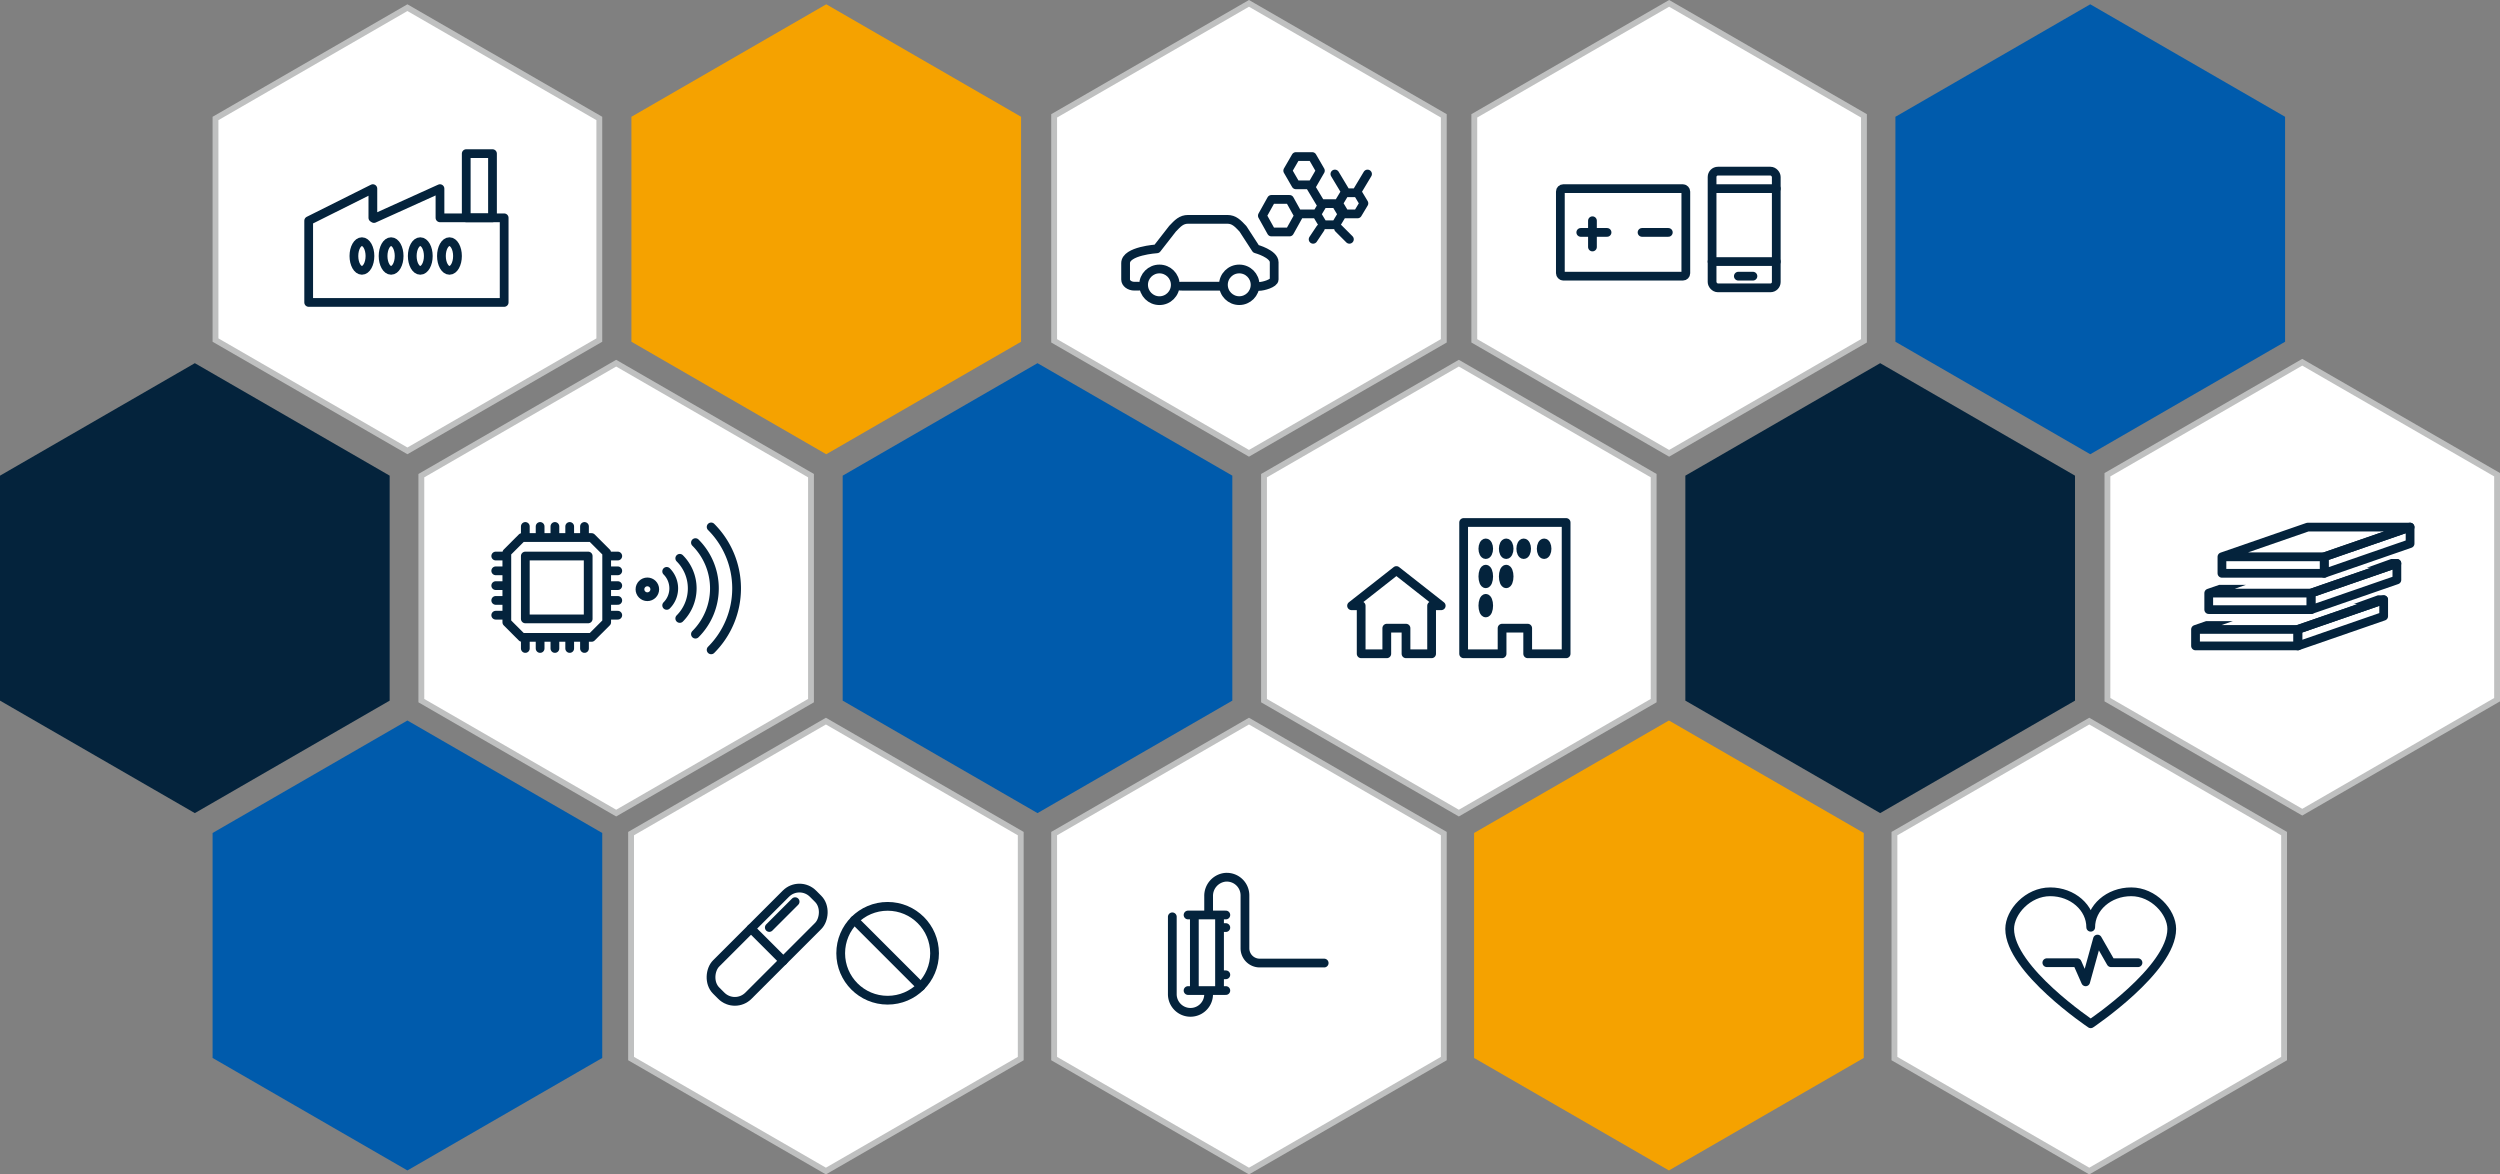
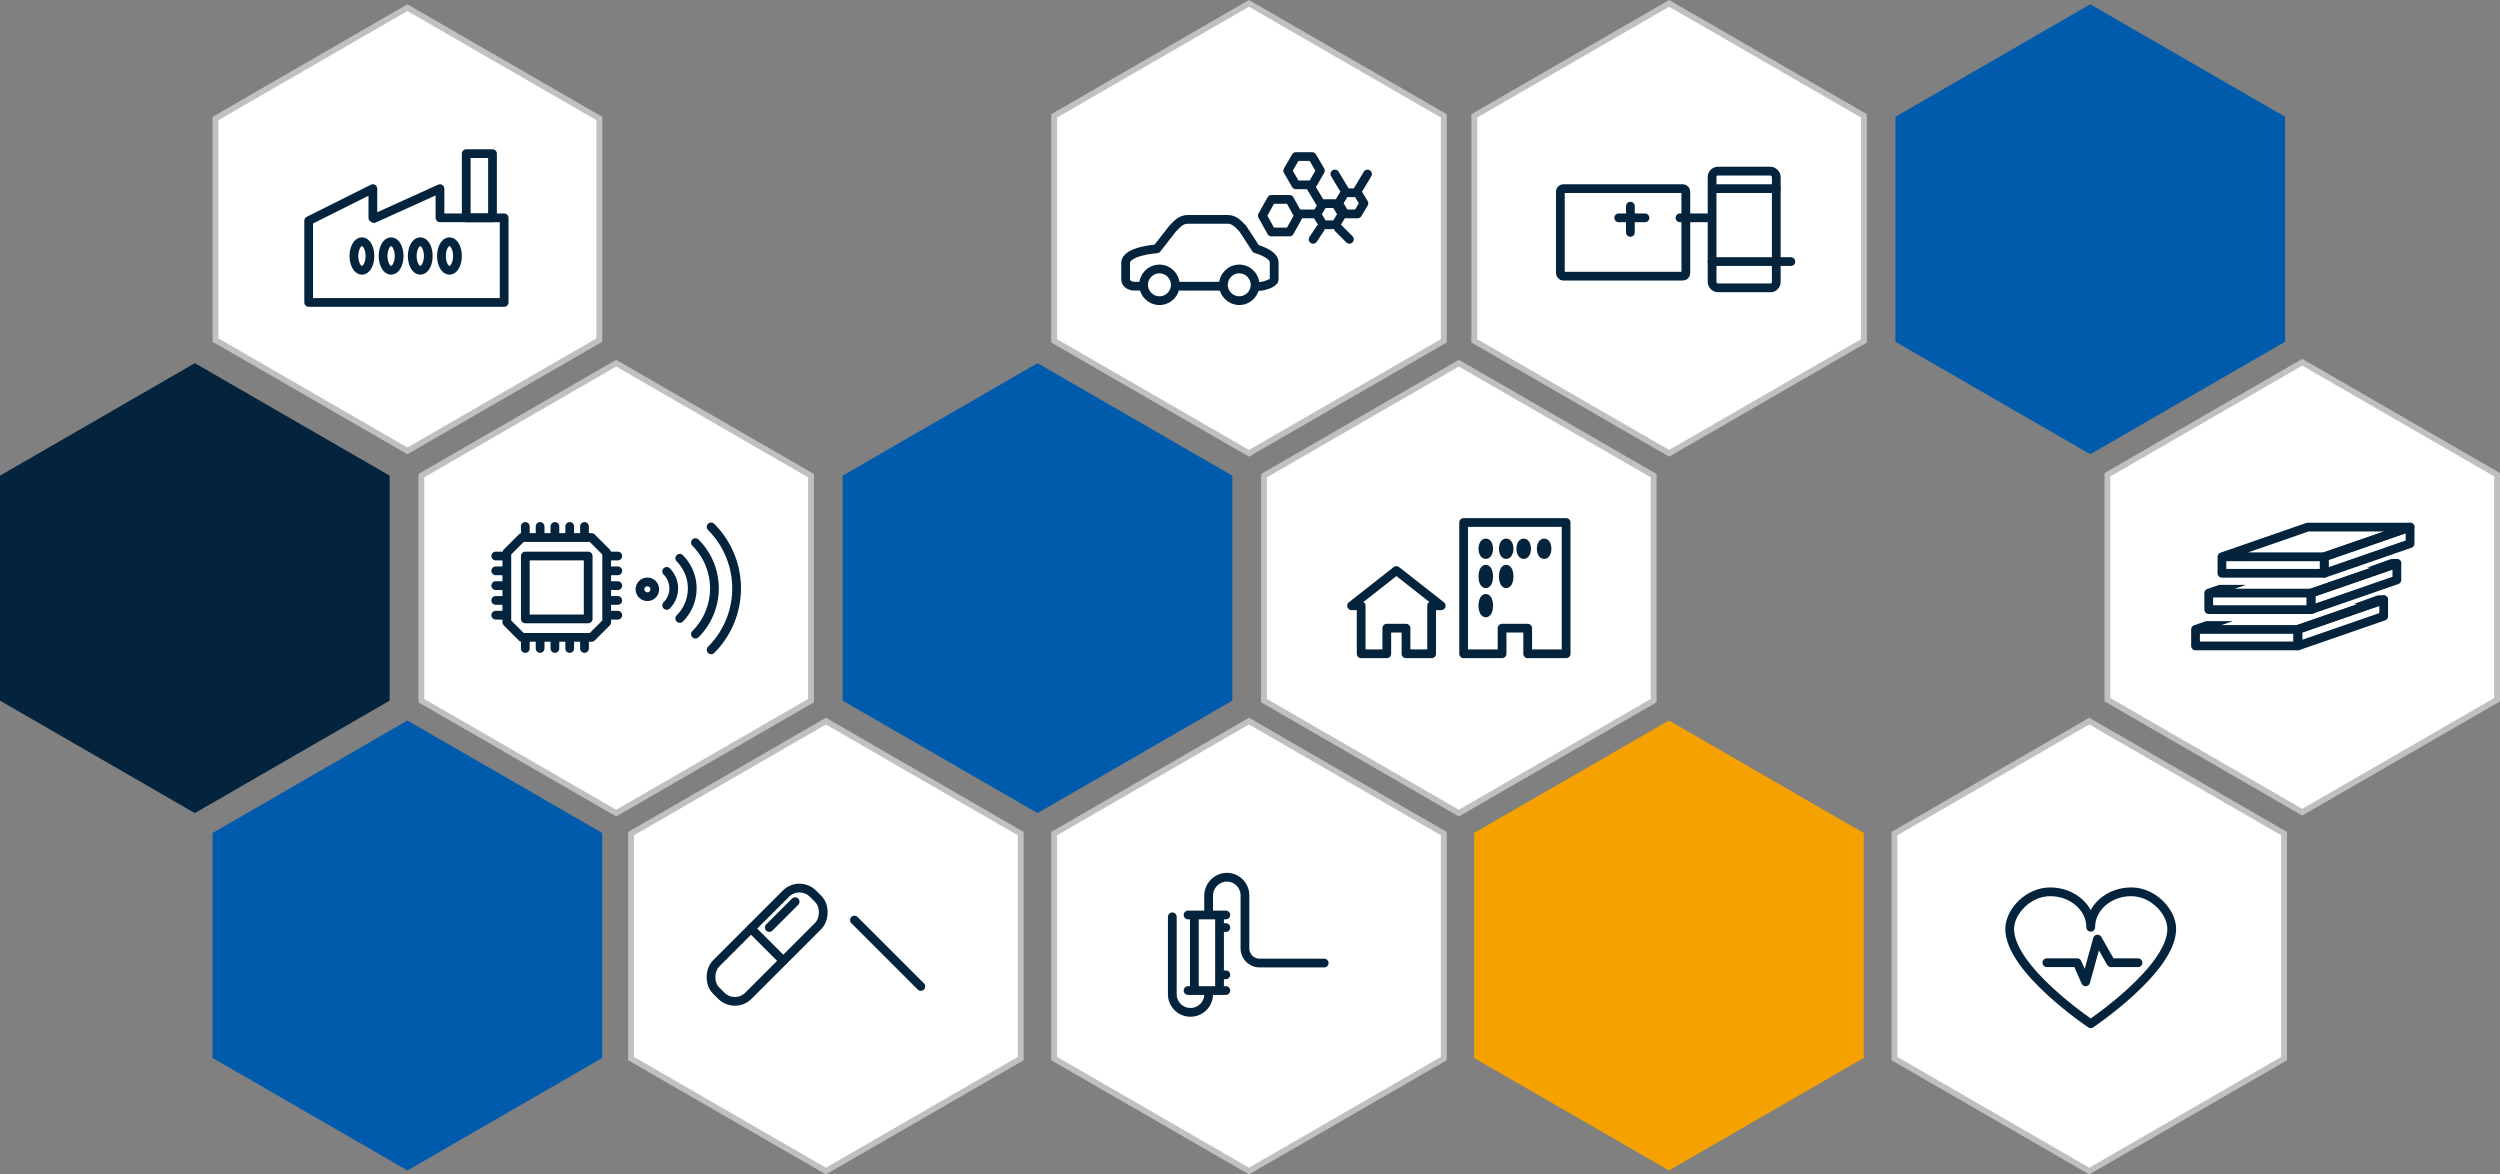
<svg xmlns="http://www.w3.org/2000/svg" viewBox="0 0 856.847 402.52">
  <rect x="0" y="0" width="856.847" height="402.52" fill="#808080" stroke="none" />
  <defs>
    <clipPath id="a">
      <path d="M535.6 398.182H496v10.182h39.6l28.282-10.182V388z" transform="translate(-496 -388)" fill="none" />
    </clipPath>
    <clipPath id="b">
      <path d="M531.6 409.182H492v10.182h39.6l28.282-10.182V399z" transform="translate(-492 -399)" fill="none" />
    </clipPath>
  </defs>
  <path d="M133.551 240.131v-77.105l-66.775-38.553L.002 163.026v77.105l66.775 38.553z" fill="#04233c" />
  <path d="M566.775 240.131v-77.105L500 124.473l-66.774 38.553v77.105l66.775 38.553zm72.072-123.318V39.708L572.072 1.155l-66.774 38.553v77.105l66.775 38.553z" fill="#fff" stroke="#bfc0c0" stroke-width="2" />
  <path d="M638.775 362.602v-77.105L572 246.944l-66.774 38.553v77.105l66.775 38.553z" fill="#f5a200" />
  <path d="M277.96 240.131v-77.105l-66.775-38.553-66.774 38.553v77.105l66.775 38.553z" fill="#fff" stroke="#bfc0c0" stroke-width="2" />
-   <path d="M349.96 117.131V40.026L283.185 1.473l-66.774 38.553v77.105l66.775 38.553z" fill="#f5a200" />
  <path d="M349.847 362.813v-77.105l-66.775-38.553-66.774 38.553v77.105l66.775 38.553z" fill="#fff" stroke="#bfc0c0" stroke-width="2" />
-   <path d="M711.184 240.131v-77.105l-66.775-38.553-66.774 38.553v77.105l66.775 38.553z" fill="#04233c" />
  <path d="M855.847 239.813v-77.105l-66.775-38.553-66.774 38.553v77.105l66.775 38.553z" fill="#fff" stroke="#bfc0c0" stroke-width="2" />
  <path d="M783.184 117.131V40.026L716.409 1.473l-66.774 38.553v77.105l66.775 38.553z" fill="#005bac" />
  <path d="M782.847 362.813v-77.105l-66.775-38.553-66.774 38.553v77.105l66.775 38.553z" fill="#fff" stroke="#bfc0c0" stroke-width="2" />
  <path d="M422.367 240.131v-77.105l-66.775-38.553-66.774 38.553v77.105l66.775 38.553z" fill="#005bac" />
  <path d="M494.847 116.813V39.708L428.072 1.155l-66.774 38.553v77.105l66.775 38.553zm0 246v-77.105l-66.775-38.553-66.774 38.553v77.105l66.775 38.553z" fill="#fff" stroke="#bfc0c0" stroke-width="2" />
  <g fill="#fff">
    <path d="M139.635 154.53L73.86 116.553v-75.95l65.775-37.976 65.775 37.975v75.95l-65.775 37.976z" />
    <path d="M139.635 153.375l64.775-37.399V41.18L139.635 3.782 74.86 41.18v74.796l64.775 37.399m0 2.309L72.86 117.13V40.026l66.775-38.553 66.775 38.553v77.105l-66.775 38.553z" fill="#bfc0c0" />
  </g>
  <path d="M206.41 362.602v-77.105l-66.775-38.553-66.774 38.553v77.105l66.775 38.553z" fill="#005bac" />
  <g transform="translate(62.297 -316.845)" fill="none" stroke="#04233c" stroke-linejoin="round" stroke-width="3">
    <path d="M88.5 391.5v-10l-22.627 10.238-.373-.238v-10l-22 11h0v28h67v-29z" />
    <path d="M97.5 369.5h9v22h-9z" />
    <ellipse cx="2.75" cy="4.911" rx="2.75" ry="4.911" transform="translate(59 399.679)" />
    <ellipse cx="2.75" cy="4.911" rx="2.75" ry="4.911" transform="translate(69 399.679)" />
    <ellipse cx="2.75" cy="4.911" rx="2.75" ry="4.911" transform="translate(79 399.679)" />
    <ellipse cx="2.75" cy="4.911" rx="2.75" ry="4.911" transform="translate(89 399.679)" />
  </g>
  <g fill="none" stroke="#04233c" stroke-linecap="round" stroke-linejoin="round" stroke-width="3">
    <g transform="translate(385.797 75.18)">
      <path d="M45.612 23c1.673 0 5.3-1.111 5.3-2.375v-5.933c0-2.9-6.252-4.585-6.252-4.585l-4.467-6.885c-1.787-1.875-3-3.223-5.36-3.223h-13.4c-2.36 0-3.573 1.348-5.36 3.223l-5.36 6.885s-10.718.674-10.718 4.894v5.625c0 1.263 1.355 2.286 3.029 2.286h1.437m14.297 0H33.05" />
      <circle cx="5.431" cy="5.431" r="5.431" transform="translate(6.156 17.009)" />
      <circle cx="5.426" cy="5.426" r="5.426" transform="translate(33.516 17.009)" />
    </g>
    <path d="M441.978 68.342h-6.216l-3.108 5.583 3.108 5.583h6.216l3.108-5.583zm7.769-14.687h-5.592l-2.8 4.845 2.8 4.845h5.595l2.8-4.845zm8.082 16.138h-4.351l-2.176 3.626 2.176 3.626h4.351l2.176-3.626zm7.459-3.73h-4.351l-2.176 3.626 2.176 3.626h4.351l2.176-3.626zm-7.77-6.424l3.73 6.216m3.73 0l3.73-6.216m-19.893 3.73l3.73 6.216m-7.46 3.73h6.216m-1.243 8.703l2.487-3.73m6.216 0l3.73 3.73" />
  </g>
  <g transform="translate(311.297 -321.845)" fill="none" stroke="#04233c" stroke-linecap="round" stroke-linejoin="round" stroke-width="3">
    <rect width="43" height="30" rx="1" transform="translate(223.5 386.5)" />
    <rect width="22" height="40" rx="2" transform="translate(275.5 380.5)" />
-     <path d="M276.5 386.5h21m-22 25h22m-13 5h5m-59-15h9m12 0h9m-26-4v9" />
+     <path d="M276.5 386.5h21m-22 25h22h5m-59-15h9m12 0h9m-26-4v9" />
  </g>
  <g fill="none" stroke="#04233c" stroke-linecap="round" stroke-linejoin="round" stroke-width="3">
    <path d="M180.048 190.572h21.546v21.546h-21.546z" />
    <path d="M202.761 184.235h-23.879l-5.171 5.171v23.879l5.171 5.171h23.879l5.171-5.171v-23.879zm-12.573-3.802v3.802m5.07-3.802v3.802m-15.21-3.802v3.802m5.07-3.802v3.802m15.209-3.802v3.802m-10.139 34.221v3.802m5.07-3.802v3.802m-15.21-3.802v3.802m5.07-3.802v3.802m15.209-3.802v3.802m11.407-21.546h-3.802m3.802 5.07h-3.802m3.802-15.21h-3.802m3.802 5.07h-3.802m3.802 15.209h-3.802m-34.221-10.139h-3.802m3.802 5.07h-3.802m3.802-15.21h-3.802m3.802 5.07h-3.802m3.802 15.209h-3.802" />
    <g transform="translate(219.339 180.602)">
      <path d="M24.398 0a29.785 29.785 0 0 1 0 42.122M19.02 5.378a22.177 22.177 0 0 1 0 31.366m-5.376-25.99a14.576 14.576 0 0 1 0 20.613M9.162 15.236a8.236 8.236 0 0 1 0 11.65" />
      <circle cx="2.535" cy="2.535" r="2.535" transform="translate(0 18.843)" />
    </g>
  </g>
  <g transform="translate(60.732 -195.422)" fill="none" stroke="#04233c" stroke-linecap="round" stroke-linejoin="round" stroke-width="3">
    <path d="M417.866 390.963L402.5 403.036h3.293v16.463h8.78v-8.78h6.585v8.78h8.78v-16.463h3.293zm23.049-16.463v45h13.171v-8.78h8.78v8.78h13.171v-45z" />
    <ellipse cx="1" cy="2" rx="1" ry="2" transform="translate(447.5 381.5)" />
    <ellipse cx="1" cy="2" rx="1" ry="2" transform="translate(454.5 381.5)" />
    <ellipse cx="1" cy="2.5" rx="1" ry="2.5" transform="translate(447.5 390.5)" />
    <ellipse cx="1" cy="2.5" rx="1" ry="2.5" transform="translate(447.5 400.5)" />
    <ellipse cx="1" cy="2.5" rx="1" ry="2.5" transform="translate(454.5 390.5)" />
    <ellipse cx="1" cy="2" rx="1" ry="2" transform="translate(460.5 381.5)" />
    <ellipse cx="1" cy="2" rx="1" ry="2" transform="translate(467.5 381.5)" />
  </g>
  <g clip-path="url(#a)" transform="translate(755.322 190.271)">
    <g fill="none" stroke="#04233c" stroke-linecap="round" stroke-linejoin="round" stroke-width="3">
      <path d="M66.18 2.828H31.11L1.697 13.01h35.07zM1.697 13.01h35.07v5.656H1.697z" />
      <path d="M66.18 8.484L36.767 18.666V13.01L66.18 2.828z" />
    </g>
  </g>
  <g clip-path="url(#b)" transform="translate(750.797 202.715)">
    <g fill="none" stroke="#04233c" stroke-linecap="round" stroke-linejoin="round" stroke-width="3">
      <path d="M66.18 2.828H31.11L1.697 13.01h35.07zM1.697 13.01h35.07v5.656H1.697z" />
      <path d="M66.18 8.484L36.767 18.666V13.01L66.18 2.828z" />
    </g>
  </g>
  <g fill="none" stroke="#04233c" stroke-linecap="round" stroke-linejoin="round" stroke-width="3">
    <path d="M826.027 180.655h-35.07l-29.413 10.182h35.07zm-64.483 10.182h35.07v5.656h-35.07z" />
    <path d="M826.027 186.311l-29.413 10.182v-5.656l29.413-10.182z" />
  </g>
  <g transform="translate(-339.492 -73.023)" fill="none" stroke="#04233c" stroke-linecap="round" stroke-linejoin="round" stroke-width="3">
    <g transform="translate(580.289 374.679)">
      <rect width="15.651" height="46.952" rx="6.571" transform="rotate(45 16.6 40.076)" />
      <path d="M16.6 16.6l11.067 11.067m4.058-20.289l-8.854 8.854" />
    </g>
-     <circle cx="16.084" cy="16.084" r="16.084" transform="translate(627.633 383.664)" />
    <path d="M632.344 388.375l22.746 22.746" />
  </g>
  <g fill="none" stroke="#04233c" stroke-linecap="round" stroke-linejoin="round" stroke-width="3">
    <path d="M409.35 313.602h8.632v25.895h-8.632zm-2.158 0h12.947m-12.947 25.895h12.947m-2.158-21.579h2.158m-2.158 16.184h2.158" />
    <path d="M414.244 340.826a6.224 6.224 0 0 1-12.447 0v-26.592m12.447-1.132v-5.957a6.4 6.4 0 0 1 5.613-6.461 6.225 6.225 0 0 1 6.835 6.194v18.14a5.057 5.057 0 0 0 5.052 5.058h22.1" />
  </g>
  <g fill="none" stroke="#04233c" stroke-linecap="round" stroke-linejoin="round" stroke-width="3">
    <path d="M730.457 305.655c-7.669 0-13.887 5.44-13.887 12.151 0-6.711-6.218-12.151-13.887-12.151s-13.887 6.943-13.887 12.73c0 13.887 27.774 32.5 27.774 32.5s27.773-18.612 27.773-32.5c.001-5.787-6.217-12.73-13.886-12.73z" />
    <path d="M701.527 329.956h10.415l2.893 6.558 4.05-14.658 4.629 8.1h9.258" />
  </g>
</svg>